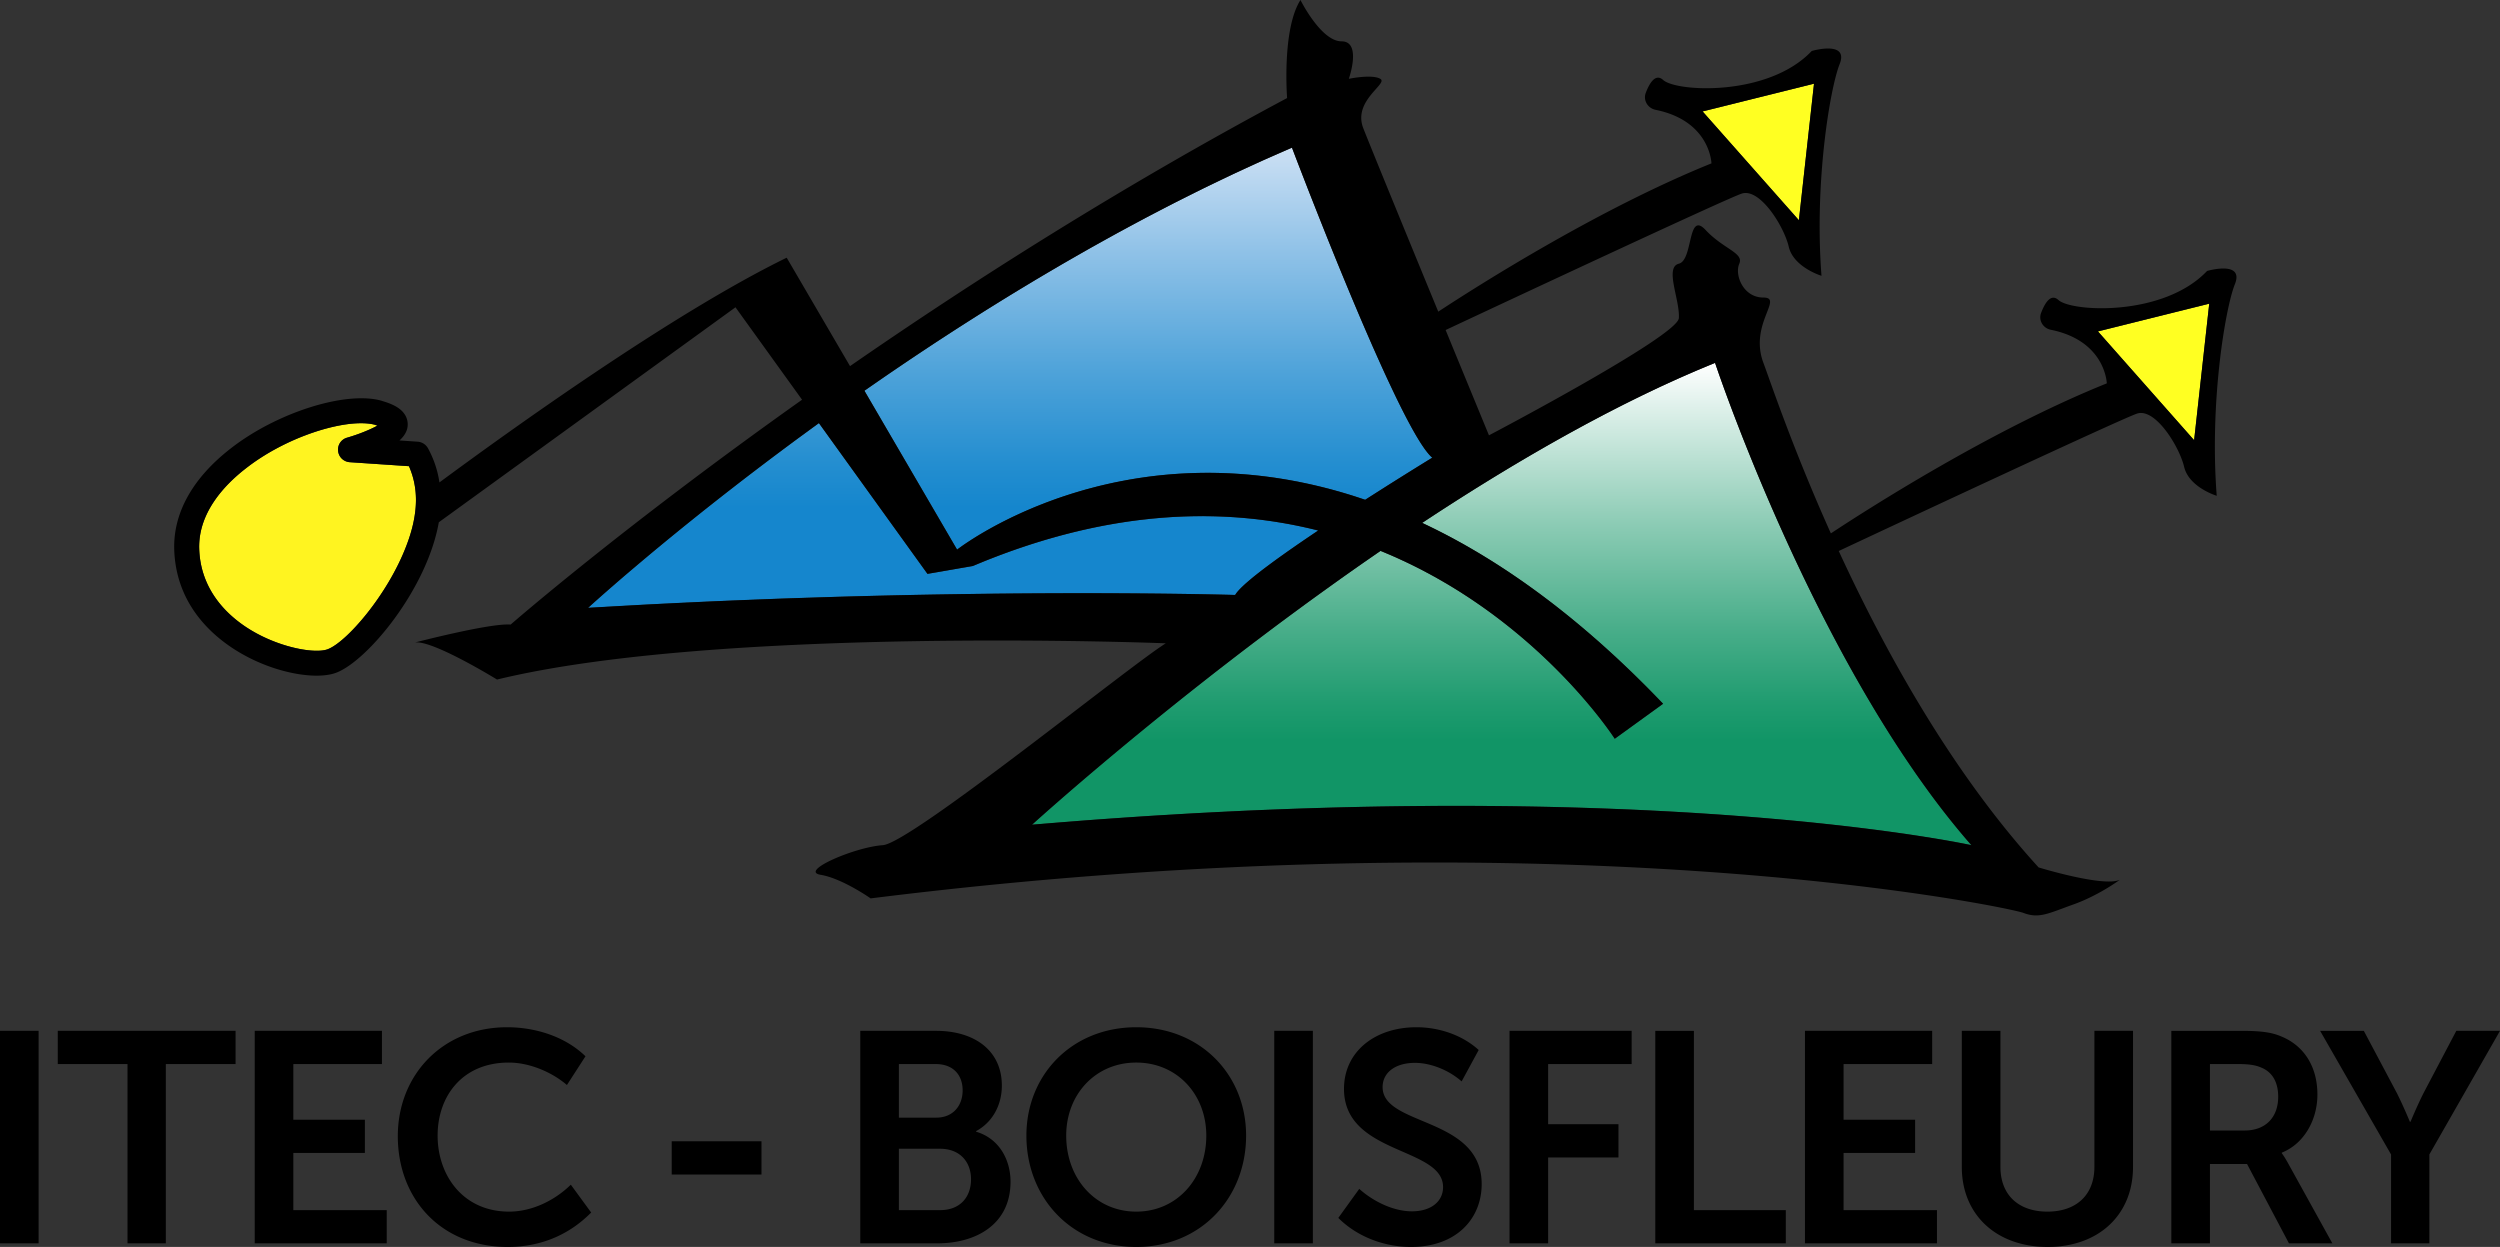
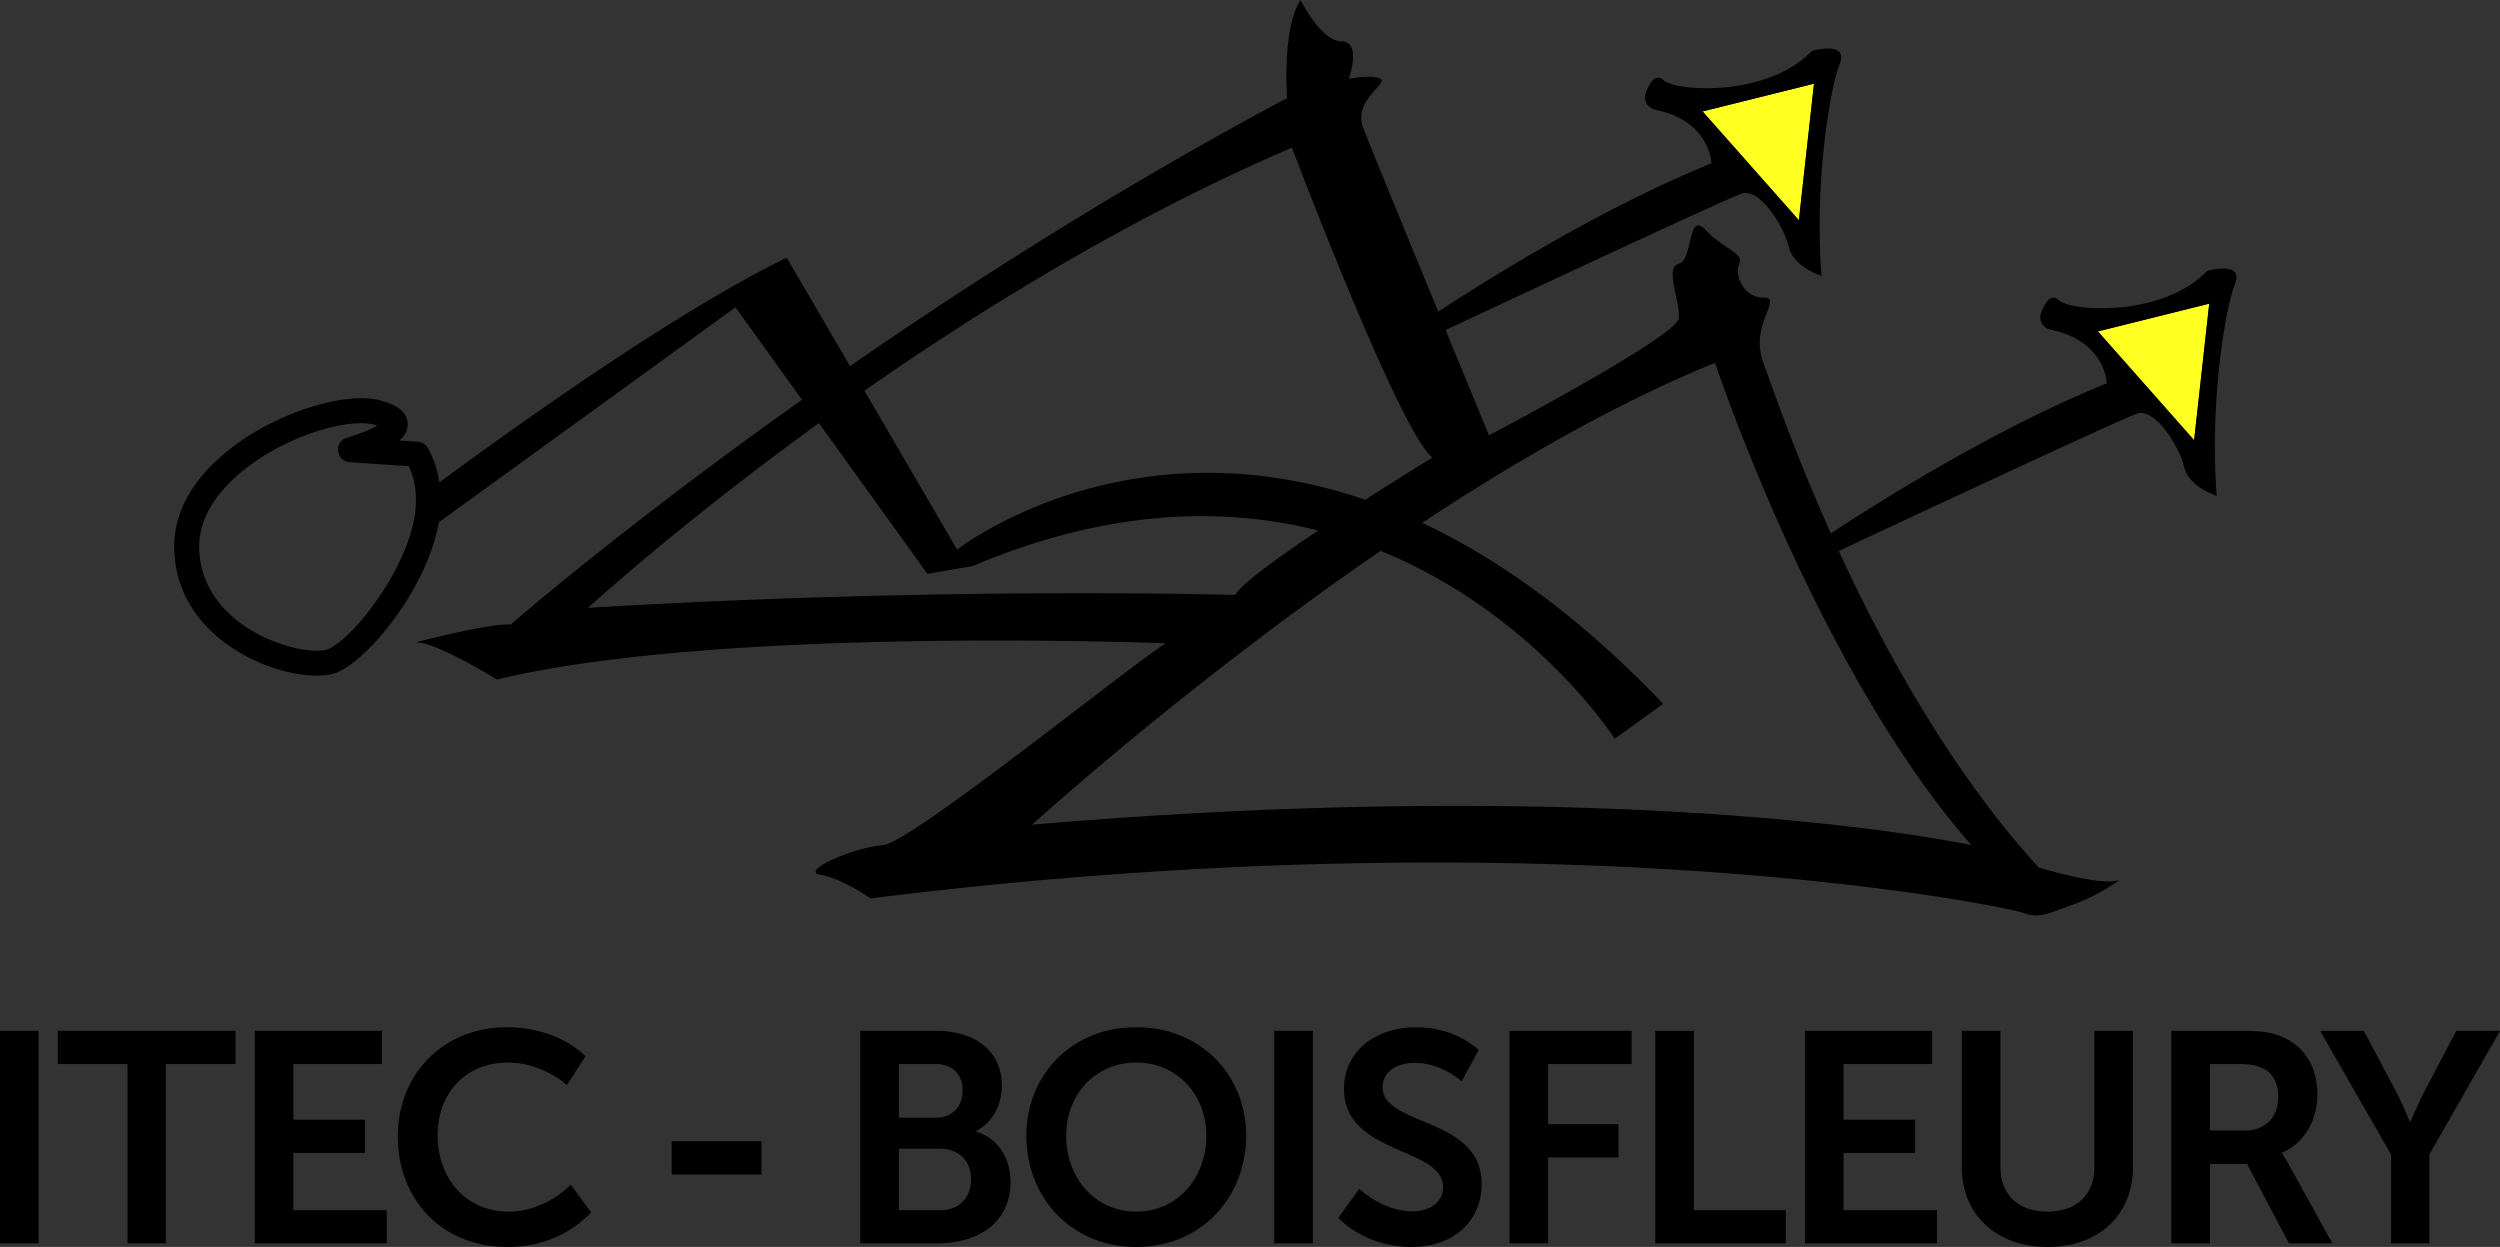
<svg xmlns="http://www.w3.org/2000/svg" width="600" height="299.265" viewBox="0 0 600 299.265">
  <rect x="0" y="0" width="600" height="299.265" fill="#333333" stroke="none" />
-   <path d="M99.828 119.979c0 3.537-.87 7.315-2.309 11.032-4.497 11.812-14.39 23.174-18.917 24.823-3.088 1.14-12.261-.45-19.726-5.456-4.857-3.268-10.733-9.144-11.063-18.587-.3-8.575 5.906-15.29 11.213-19.397 8.784-6.865 20.536-10.823 27.61-10.823 1.26 0 2.37.12 3.299.36.06.03.09.03.15.06.18.06.36.12.51.15-1.71.96-4.588 2.128-7.316 2.908a2.961 2.961 0 0 0-2.128 3.208c.15 1.439 1.319 2.548 2.758 2.668l14.24.96c1.11 2.517 1.679 5.246 1.679 8.094z" fill="#fff420" />
  <linearGradient id="a" gradientUnits="userSpaceOnUse" x1="242.441" y1="35.436" x2="242.441" y2="145.881">
    <stop offset="0" stop-color="#cce0f4" />
    <stop offset=".231" stop-color="#8ec1e7" />
    <stop offset=".493" stop-color="#4da2d9" />
    <stop offset=".685" stop-color="#248ed0" />
    <stop offset=".783" stop-color="#1586cd" />
  </linearGradient>
-   <path d="M233.477 135.838l-10.882 1.889-26.053-36.186c-33.817 24.494-55.402 44.34-55.402 44.34 86.341-5.186 155.295-3.088 155.295-3.088 1.588-2.728 10.373-9.054 19.936-15.47-22.515-5.695-50.246-5.276-82.894 8.515zm76.598-100.402c-38.164 16.369-73.93 38.314-102.62 58.34l22.245 38.135s40.323-31.689 97.943-11.962c8.844-5.666 16.1-10.103 16.1-10.103-8.125-6.806-33.668-74.41-33.668-74.41z" fill="url(#a)" />
  <linearGradient id="b" gradientUnits="userSpaceOnUse" x1="360.411" y1="87.091" x2="360.411" y2="202.842">
    <stop offset="0" stop-color="#fff" />
    <stop offset=".076" stop-color="#e4f3ee" />
    <stop offset=".337" stop-color="#8bcbb4" />
    <stop offset=".55" stop-color="#49ae8a" />
    <stop offset=".704" stop-color="#209c70" />
    <stop offset=".783" stop-color="#119566" />
  </linearGradient>
-   <path d="M473.135 202.842s-78.907-17.418-225.447-4.916c0 0 36.935-33.637 83.643-65.716 36.995 15.05 56.212 45.09 56.212 45.09l11.602-8.395c-20.236-21.195-39.723-34.926-57.83-43.41 22.634-14.96 47.037-28.99 70.302-38.404 0 0 24.373 73.39 61.518 115.751z" fill="url(#b)" />
  <path fill="#ff2" d="M435.36 20.086l-3.627 32.768-23.114-26.112zM530.216 72.88l-3.627 32.768-23.085-26.112z" />
  <path d="M532.015 118.99c-1.739-22.336 2.039-44.97 4.347-50.756 2.338-5.816-6.655-3.208-6.655-3.208-10.463 11.032-32.499 9.863-35.676 6.985-1.83-1.679-3.268.72-4.167 3.088-.69 1.769.48 3.688 2.338 4.047 13.161 2.668 13.43 12.862 13.43 12.862-27.85 11.212-57.5 30.249-66.224 36.005-9.234-20.566-14.6-36.695-16.19-40.922-3.477-9.294 4.947-15.68 0-15.68-4.916 0-6.955-5.516-5.785-8.124 1.139-2.608-3.778-3.478-8.125-8.124-4.347-4.647-2.908 7.255-6.385 8.124-3.478.87.3 8.724 0 13.071-.3 4.347-45.57 28.121-45.57 28.121s-4.706-11.422-10.403-25.273c13.761-6.445 67.275-31.478 71.052-32.737 4.347-1.44 10.163 7.824 11.303 12.77 1.169 4.917 7.854 6.956 7.854 6.956-1.739-22.335 2.039-44.97 4.347-50.785 2.309-5.787-6.685-3.178-6.685-3.178-10.433 11.032-32.498 9.863-35.676 6.955-1.829-1.649-3.268.75-4.167 3.118-.66 1.769.48 3.657 2.338 4.047 13.191 2.668 13.431 12.861 13.431 12.861-27.191 10.973-56.152 29.41-65.565 35.586-7.765-18.857-16.58-40.382-17.988-44.01-2.608-6.655 6.086-10.733 4.077-11.872-2.039-1.17-7.555 0-7.555 0s3.178-8.994-1.739-8.994c-4.946 0-9.863-9.923-9.863-9.923-4.497 7.075-3.208 23.534-3.208 23.534-39.663 21.166-75.489 43.98-104.899 64.336l-15.2-26.022c-27.52 13.43-66.824 41.732-83.343 53.934a24.417 24.417 0 0 0-2.758-8.215 3.081 3.081 0 0 0-2.428-1.559l-4.407-.3c.87-.78 1.499-1.649 1.798-2.608.33-1.11.21-2.278-.33-3.298-.839-1.559-2.548-2.668-5.516-3.537-.03-.03-.09-.03-.15-.06-8.544-2.488-25.213 2.758-36.335 11.452-9.174 7.135-13.82 15.56-13.52 24.343.42 11.962 7.674 19.307 13.7 23.355 6.865 4.617 14.84 6.805 20.476 6.805 1.829 0 3.448-.24 4.647-.69 7.465-2.758 21.855-20.056 24.673-36.125l71.202-51.595 15.98 22.185c-43.291 30.7-69.943 53.963-69.943 53.963-4.827-.42-23.025 4.317-23.025 4.317 4.077-.779 19.757 8.874 19.757 8.874 53.364-12.95 160.511-8.694 160.511-8.694-8.484 5.217-61.248 48.028-67.934 48.447-6.655.45-20.146 6.236-14.93 7.106 5.217.87 12.022 5.666 12.022 5.666 164.648-20.596 272.875 2.038 276.652 3.477 3.778 1.44 5.936.15 12.052-2.038 5.696-2.039 10.523-5.457 11.093-5.906-3.868 1.829-19.487-2.968-19.487-2.968-20.926-22.935-36.905-51.955-47.967-75.939 12.86-6.026 67.723-31.688 71.591-32.977 4.347-1.44 10.133 7.854 11.302 12.771 1.17 4.947 7.825 6.955 7.825 6.955zM408.619 26.741l26.741-6.656-3.627 32.768-23.114-26.112zm-311.1 104.27c-4.497 11.811-14.39 23.173-18.917 24.822-3.088 1.14-12.261-.45-19.726-5.456-4.857-3.268-10.733-9.144-11.063-18.587-.3-8.575 5.906-15.29 11.213-19.397 8.784-6.865 20.536-10.823 27.611-10.823 1.259 0 2.368.12 3.298.36.06.03.09.03.15.06.18.06.36.12.51.15-1.71.96-4.588 2.128-7.316 2.908a2.961 2.961 0 0 0-2.128 3.208c.15 1.439 1.319 2.548 2.758 2.668l14.24.96c1.11 2.517 1.679 5.246 1.679 8.094 0 3.537-.87 7.315-2.309 11.032zm212.556-95.576s25.543 67.604 33.668 74.41c0 0-7.256 4.437-16.1 10.103-57.62-19.727-97.943 11.962-97.943 11.962l-22.245-38.135c28.69-20.026 64.456-41.971 102.62-58.34zM141.14 145.881s21.585-19.847 55.402-44.34l26.053 36.186 10.882-1.89c32.648-13.79 60.38-14.21 82.894-8.513-9.563 6.415-18.348 12.741-19.936 15.47 0 0-68.954-2.1-155.295 3.087zm331.995 56.961s-78.907-17.418-225.447-4.916c0 0 36.935-33.637 83.643-65.716 36.995 15.05 56.212 45.09 56.212 45.09l11.602-8.395c-20.236-21.195-39.723-34.926-57.83-43.41 22.634-14.96 47.037-28.99 70.302-38.404 0 0 24.373 73.39 61.518 115.751zm30.37-123.306l26.711-6.655-3.627 32.767-23.085-26.112zM0 298.403h9.267V247.4H0v51.003zm13.865-43.029h16.738v43.03h9.195v-43.03h16.737V247.4h-42.67v7.974zm56.537 21.335H87.57v-7.974H70.402v-13.361h21.263V247.4h-30.53v51.003h31.68v-7.973H70.401v-13.721zm51.796 14.08c-11.063 0-17.169-8.692-17.169-18.247 0-9.41 5.89-17.527 17.097-17.527 4.957 0 10.344 2.298 13.936 5.387l4.454-6.896c-4.957-4.813-12.14-6.968-18.821-6.968-15.373 0-26.22 11.35-26.22 26.148 0 15.014 10.344 26.58 26.364 26.58 9.122 0 15.66-3.808 20.042-8.262l-4.885-6.68c-3.88 3.807-9.34 6.465-14.798 6.465zm39.01-8.908h21.55v-7.973h-21.55v7.973zm73.059-10.272v-.144c3.878-2.083 6.177-6.178 6.177-10.919 0-8.404-6.537-13.146-15.803-13.146h-18.175v51.003h18.462c9.41 0 17.6-4.597 17.6-14.798 0-5.172-2.659-10.344-8.261-11.996zm-18.534-16.235h8.836c4.238 0 6.465 2.658 6.465 6.321 0 3.664-2.299 6.538-6.322 6.538h-8.979v-12.859zm9.913 35.056h-9.913v-14.727h9.913c4.67 0 7.4 3.09 7.4 7.327 0 4.31-2.659 7.4-7.4 7.4zm47.055-43.892c-15.445 0-26.364 11.422-26.364 26.004 0 15.014 10.92 26.723 26.364 26.723s26.363-11.709 26.363-26.723c0-14.582-10.919-26.004-26.363-26.004zm0 44.25c-9.77 0-16.81-7.901-16.81-18.246 0-9.913 7.04-17.527 16.81-17.527s16.81 7.614 16.81 17.527c0 10.345-7.04 18.247-16.81 18.247zm33.12 7.615h9.266V247.4h-9.267v51.003zm26.004-37.497c0-3.52 3.09-5.82 7.759-5.82 4.023 0 8.404 1.94 11.206 4.454l4.095-7.542c-4.023-3.664-9.626-5.46-14.942-5.46-9.914 0-17.384 5.82-17.384 14.798 0 15.876 23.777 13.864 23.777 23.562 0 3.448-2.874 5.819-7.47 5.819-4.742 0-9.627-2.658-12.644-5.388l-5.028 6.968c4.597 4.598 11.135 6.968 17.456 6.968 10.919 0 16.953-6.824 16.953-15.085 0-16.235-23.778-13.792-23.778-23.274zm30.46 37.497h9.267v-20.617h16.881v-7.973h-16.88v-14.439h20.041V247.4h-29.308v51.003zm44.253-51.003h-9.267v51.003h31.32v-7.973h-22.053V247.4zm35.92 29.309h17.168v-7.974h-17.169v-13.361h21.264V247.4h-30.53v51.003h31.68v-7.973h-22.414v-13.721zm60.2 3.304c0 6.897-4.455 10.776-11.279 10.776-6.825 0-11.278-3.88-11.278-10.776V247.4h-9.267v32.685c0 11.422 8.261 19.18 20.617 19.18 12.283 0 20.473-7.758 20.473-19.18V247.4h-9.267v32.613zm44.97-3.232v-.144c5.388-2.155 8.55-7.902 8.55-13.936 0-6.896-3.377-11.78-8.621-13.936-2.155-.934-4.597-1.365-9.626-1.365h-16.81v51.003h9.267v-19.036h8.908l10.057 19.036h10.416L549.28 279.44c-1.005-1.868-1.652-2.658-1.652-2.658zm-8.907-5.46h-8.333v-15.947h6.753c2.802 0 4.31.287 5.603.862 2.801 1.15 4.023 3.735 4.023 6.968 0 5.029-3.089 8.117-8.046 8.117zm50.791-23.92l-7.902 15.013c-1.58 3.16-3.09 6.824-3.09 6.824h-.142s-1.51-3.663-3.09-6.824l-7.973-15.014h-10.488l17.025 29.668v21.335h9.195v-21.335L600 247.4h-10.488z" />
</svg>